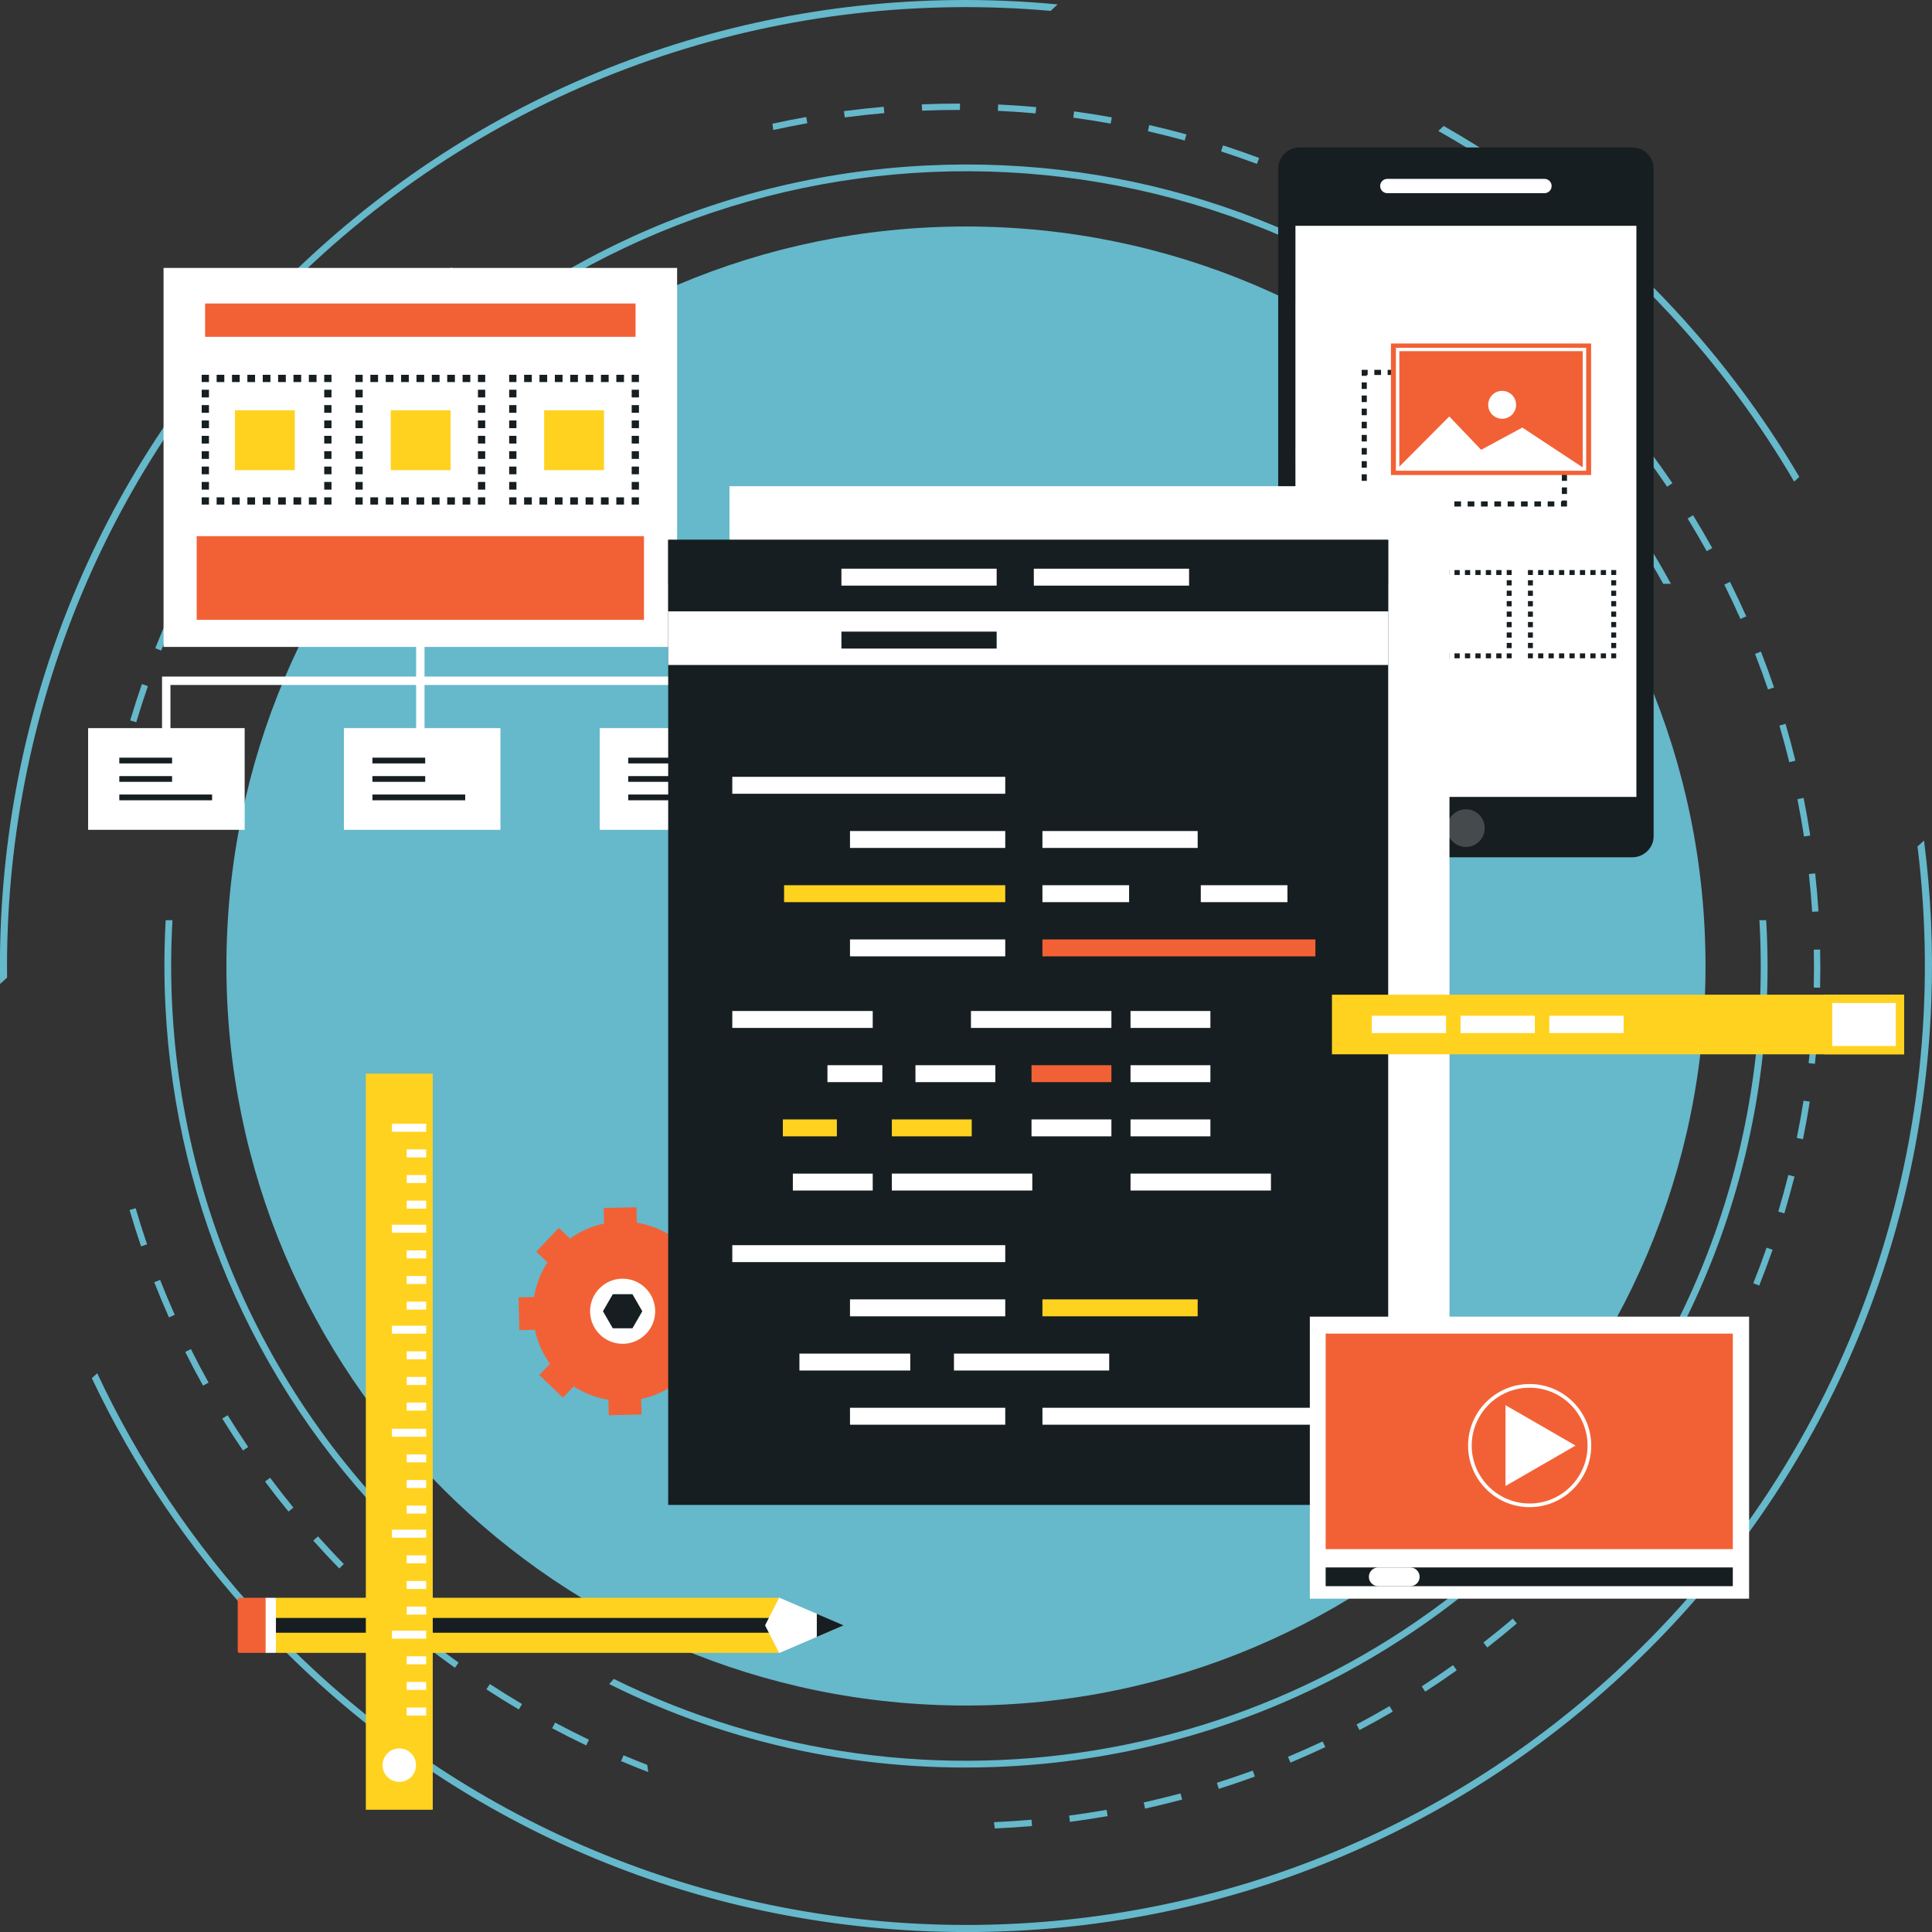
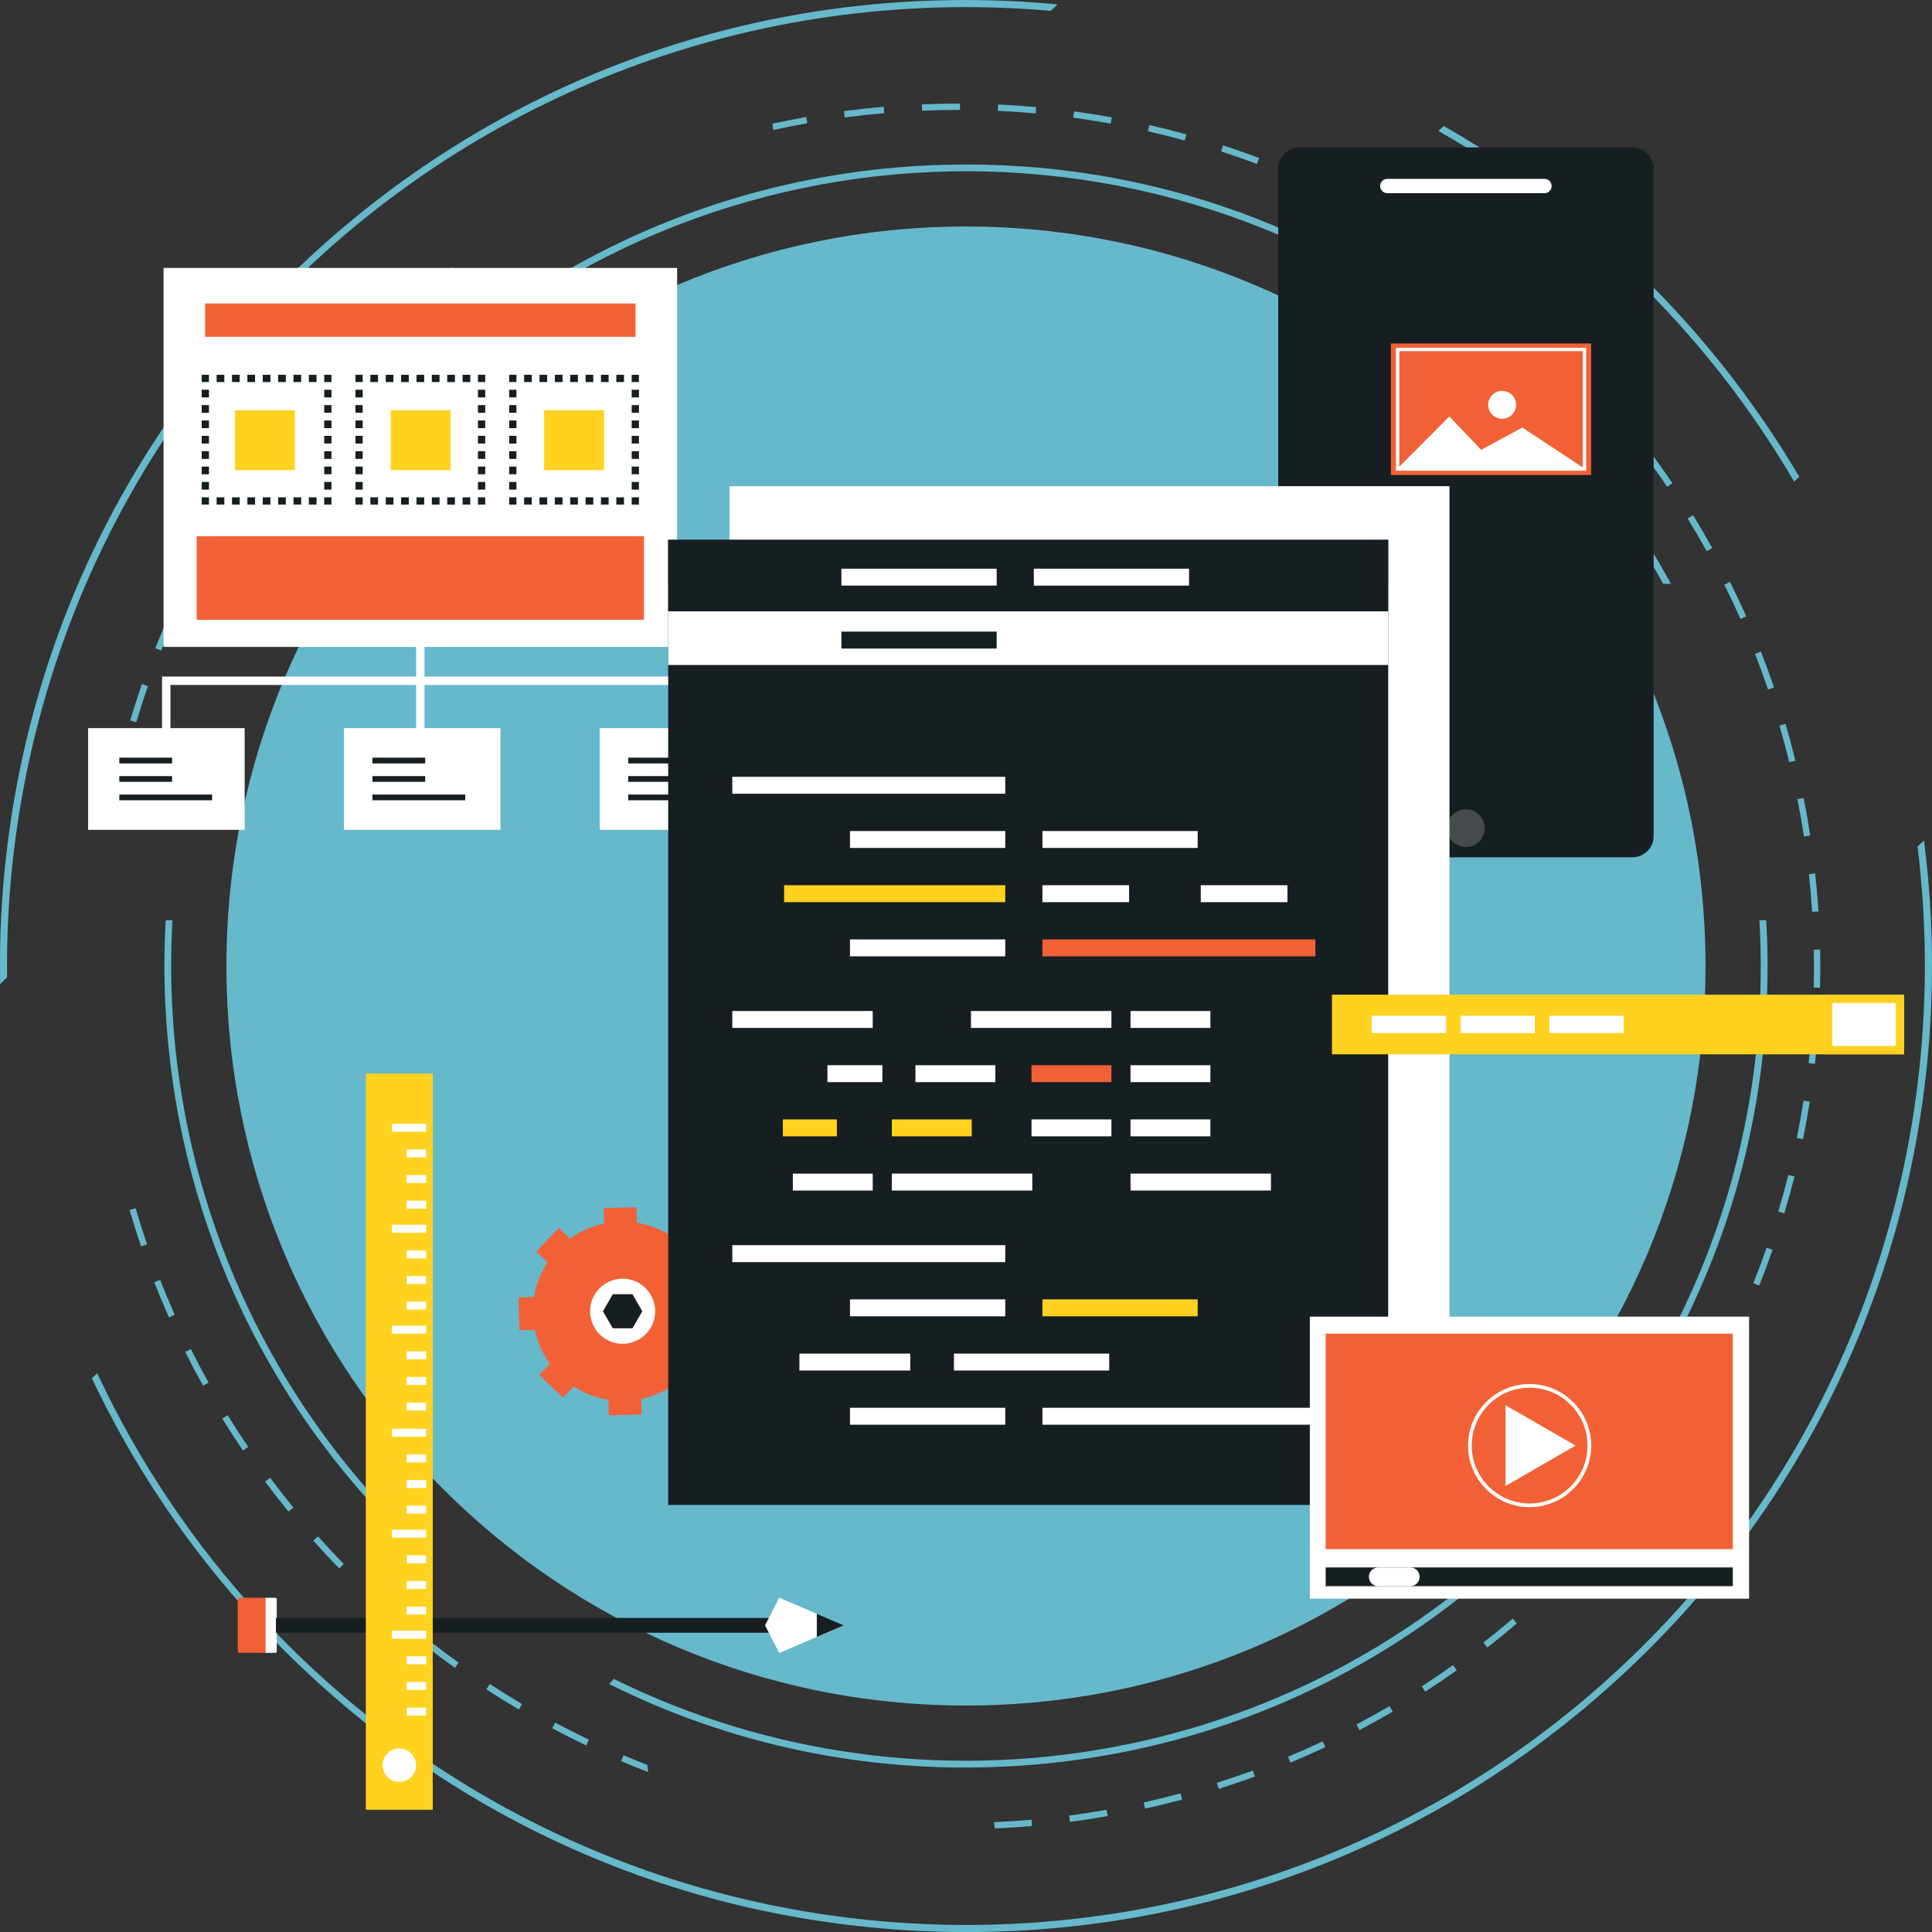
<svg xmlns="http://www.w3.org/2000/svg" xmlns:xlink="http://www.w3.org/1999/xlink" version="1.1" id="Layer_1" x="0px" y="0px" width="150px" height="150px" viewBox="0 0 150 150" enable-background="new 0 0 150 150" xml:space="preserve">
  <rect x="0" y="0" width="150" height="150" fill="#333333" stroke="none" />
  <g>
    <path fill="#66B8CB" d="M132.416,75.001c0,31.711-25.706,57.416-57.418,57.416c-31.711,0-57.419-25.704-57.419-57.416   c0-31.709,25.708-57.416,57.419-57.416C106.71,17.585,132.416,43.292,132.416,75.001" />
    <path fill="#66B8CB" d="M0.55,75.895C0.315,55.574,8.325,35.226,24.376,20.359C40.427,5.49,61.327-0.942,81.574,0.844l0.541-0.502   c-1.409-0.132-2.826-0.231-4.253-0.286C57.843-0.709,38.724,6.367,24.027,19.98C9.33,33.595,0.814,52.117,0.048,72.136   c-0.055,1.426-0.064,2.847-0.041,4.262L0.55,75.895z" />
    <path fill="#66B8CB" d="M139.297,37.394l0.399-0.372c-2.718-4.612-5.949-8.967-9.676-12.988c-5.301-5.72-11.347-10.5-17.932-14.255   l-0.417,0.388c6.53,3.688,12.606,8.427,17.971,14.217C133.398,28.439,136.612,32.807,139.297,37.394" />
    <path fill="#66B8CB" d="M148.875,65.723c2.856,22.997-4.996,47.006-23.259,63.921c-30.132,27.912-77.354,26.106-105.265-4.023   c-5.364-5.788-9.625-12.212-12.803-19.004l-0.419,0.387c3.242,6.854,7.545,13.246,12.845,18.965   c13.614,14.699,32.137,23.214,52.156,23.979c20.02,0.767,39.139-6.309,53.837-19.923c14.697-13.614,23.212-32.137,23.978-52.155   c0.164-4.257-0.032-8.472-0.564-12.614L148.875,65.723z" />
    <path fill="#66B8CB" d="M20.856,45.326c2.276-4.153,5.064-8.106,8.379-11.766C51.62,8.844,89.611,6.483,114.873,27.874l0.331-0.366   c-12.091-10.25-27.377-15.446-43.285-14.659c-16.603,0.822-31.891,8.059-43.049,20.38c-3.377,3.729-6.25,7.789-8.597,12.097H20.856   z" />
    <path fill="#66B8CB" d="M13.39,71.443h-0.527c-0.121,2.196-0.133,4.411-0.022,6.637c0.788,15.905,7.469,30.604,18.864,41.623   l0.332-0.366C18.702,106.427,12.405,88.798,13.39,71.443" />
    <path fill="#66B8CB" d="M129.729,45.326c-0.626-1.153-1.29-2.285-1.99-3.397l-0.36,0.4c0.614,0.984,1.194,1.985,1.75,2.998H129.729   z" />
    <path fill="#66B8CB" d="M137.125,71.443H136.6c0.922,15.951-4.292,32.248-15.84,45c-18.922,20.893-48.995,25.808-73.104,13.909   l-0.361,0.398c9.433,4.708,19.962,6.939,30.781,6.403c16.603-0.82,31.89-8.059,43.05-20.379   c11.156-12.32,16.851-28.25,16.028-44.851C137.145,71.763,137.135,71.603,137.125,71.443" />
    <path fill="#66B8CB" d="M100.19,136.848c0.907-0.38,1.819-0.783,2.708-1.202l-0.209-0.444c-0.883,0.414-1.788,0.817-2.688,1.193   L100.19,136.848z" />
    <path fill="#66B8CB" d="M20.972,114.732l-0.395,0.295c0.588,0.79,1.201,1.573,1.82,2.331l0.382-0.309   C22.163,116.294,21.556,115.516,20.972,114.732" />
    <path fill="#66B8CB" d="M17.676,109.877l-0.42,0.258c0.515,0.834,1.054,1.67,1.606,2.483l0.408-0.276   C18.722,111.533,18.187,110.706,17.676,109.877" />
    <path fill="#66B8CB" d="M10.53,93.803l-0.473,0.139c0.277,0.946,0.579,1.896,0.896,2.826l0.466-0.159   C11.104,95.688,10.804,94.74,10.53,93.803" />
    <path fill="#66B8CB" d="M28.791,123.489l-0.337,0.359c0.716,0.673,1.457,1.338,2.204,1.979l0.321-0.373   C30.237,124.818,29.501,124.157,28.791,123.489" />
    <path fill="#66B8CB" d="M14.822,104.743l-0.441,0.219c0.438,0.88,0.904,1.763,1.383,2.621l0.43-0.239   C15.719,106.491,15.257,105.616,14.822,104.743" />
    <path fill="#66B8CB" d="M12.432,99.37l-0.458,0.18c0.36,0.917,0.744,1.836,1.143,2.731l0.45-0.198   C13.17,101.191,12.789,100.279,12.432,99.37" />
    <path fill="#66B8CB" d="M94.628,138.887c0.937-0.298,1.879-0.618,2.802-0.956l-0.168-0.463c-0.917,0.334-1.854,0.654-2.784,0.948   L94.628,138.887z" />
    <path fill="#66B8CB" d="M83.005,140.962l0.065,0.488c0.976-0.13,1.96-0.281,2.929-0.449l-0.086-0.486   C84.953,140.683,83.974,140.835,83.005,140.962" />
    <path fill="#66B8CB" d="M88.799,139.941l0.104,0.481c0.962-0.215,1.931-0.452,2.879-0.705l-0.126-0.477   C90.713,139.494,89.751,139.729,88.799,139.941" />
    <path fill="#66B8CB" d="M33.251,127.322l-0.304,0.387c0.773,0.607,1.571,1.207,2.37,1.778l0.288-0.401   C34.811,128.52,34.02,127.925,33.251,127.322" />
    <path fill="#66B8CB" d="M38.032,130.749l-0.27,0.412c0.824,0.539,1.671,1.064,2.519,1.564l0.25-0.424   C39.691,131.804,38.851,131.283,38.032,130.749" />
    <path fill="#66B8CB" d="M50.254,137.025c-0.619-0.239-1.236-0.488-1.843-0.744l-0.192,0.451c0.694,0.295,1.401,0.578,2.107,0.851   L50.254,137.025z" />
    <path fill="#66B8CB" d="M43.098,133.743l-0.231,0.436c0.869,0.463,1.759,0.912,2.647,1.336l0.212-0.444   C44.845,134.648,43.961,134.204,43.098,133.743" />
    <path fill="#66B8CB" d="M24.687,119.283l-0.368,0.327c0.656,0.732,1.335,1.463,2.021,2.165l0.353-0.345   C26.011,120.734,25.337,120.009,24.687,119.283" />
    <path fill="#66B8CB" d="M22.943,32.836l-0.38-0.313c-0.626,0.763-1.241,1.547-1.83,2.332l0.396,0.295   C21.712,34.37,22.323,33.592,22.943,32.836" />
    <path fill="#66B8CB" d="M30.843,24.074c-0.746,0.637-1.488,1.301-2.208,1.973l0.336,0.36c0.714-0.667,1.451-1.325,2.191-1.958   L30.843,24.074z" />
    <path fill="#66B8CB" d="M26.518,28.116c-0.687,0.7-1.369,1.427-2.025,2.16l0.366,0.329c0.652-0.727,1.329-1.447,2.011-2.144   L26.518,28.116z" />
    <path fill="#66B8CB" d="M35.084,20.739c-0.657,0.477-1.313,0.964-1.95,1.462l0.303,0.388c0.563-0.44,1.141-0.871,1.72-1.294   L35.084,20.739z" />
    <path fill="#66B8CB" d="M62.681,9.568l-0.086-0.485c-0.874,0.155-1.753,0.332-2.624,0.521l0.064,0.489   C60.912,9.902,61.799,9.725,62.681,9.568" />
    <path fill="#66B8CB" d="M77.174,141.473l0.063,0.488c0.961-0.041,1.932-0.104,2.889-0.188l-0.043-0.491   C79.119,141.367,78.139,141.429,77.174,141.473" />
    <path fill="#66B8CB" d="M19.008,37.264c-0.555,0.812-1.1,1.648-1.619,2.484l0.419,0.259c0.515-0.83,1.056-1.659,1.606-2.465   L19.008,37.264z" />
    <path fill="#66B8CB" d="M15.882,42.301c-0.48,0.857-0.949,1.737-1.394,2.618l0.44,0.221c0.44-0.873,0.906-1.747,1.384-2.597   L15.882,42.301z" />
    <path fill="#66B8CB" d="M9.323,58.798c-0.239,0.956-0.459,1.93-0.656,2.897l0.483,0.098c0.195-0.959,0.415-1.926,0.652-2.875   L9.323,58.798z" />
    <path fill="#66B8CB" d="M13.211,47.595c-0.404,0.898-0.793,1.817-1.157,2.732l0.458,0.182c0.361-0.907,0.748-1.819,1.149-2.71   L13.211,47.595z" />
    <path fill="#66B8CB" d="M11.018,53.108c-0.323,0.932-0.629,1.883-0.911,2.826l0.473,0.141c0.278-0.936,0.583-1.88,0.904-2.804   L11.018,53.108z" />
    <path fill="#66B8CB" d="M138.537,94.206c0.282-0.946,0.548-1.909,0.788-2.862l-0.479-0.12c-0.237,0.946-0.502,1.902-0.781,2.842   L138.537,94.206z" />
    <path fill="#66B8CB" d="M135.127,48.054l0.452-0.198c-0.399-0.898-0.823-1.8-1.263-2.682l-0.44,0.219   C134.312,46.268,134.733,47.164,135.127,48.054" />
    <path fill="#66B8CB" d="M125.932,33.078l0.382-0.311c-0.62-0.762-1.267-1.52-1.919-2.253l-0.368,0.328   C124.674,31.57,125.315,32.322,125.932,33.078" />
    <path fill="#66B8CB" d="M105.551,134.323c0.867-0.456,1.736-0.939,2.584-1.435l-0.25-0.426c-0.84,0.492-1.702,0.972-2.563,1.426   L105.551,134.323z" />
    <path fill="#66B8CB" d="M129.437,37.79l0.408-0.275c-0.551-0.814-1.127-1.625-1.711-2.413l-0.396,0.294   C128.318,36.177,128.89,36.982,129.437,37.79" />
    <path fill="#66B8CB" d="M74.532,8.534l0-0.493c-0.982-0.002-1.979,0.02-2.963,0.06l0.021,0.493   C72.567,8.552,73.556,8.533,74.532,8.534" />
    <path fill="#66B8CB" d="M65.588,9.119l0.144-0.02c0.971-0.127,1.955-0.233,2.924-0.317l-0.042-0.491   c-0.977,0.084-1.968,0.191-2.946,0.319l-0.143,0.018L65.588,9.119z" />
    <path fill="#66B8CB" d="M80.406,8.805l0.044-0.491c-0.979-0.088-1.975-0.157-2.956-0.202l-0.022,0.492   C78.446,8.649,79.434,8.716,80.406,8.805" />
    <path fill="#66B8CB" d="M97.586,12.726l0.174-0.462c-0.926-0.347-1.869-0.676-2.803-0.978l-0.152,0.469   C95.732,12.056,96.667,12.381,97.586,12.726" />
    <path fill="#66B8CB" d="M91.98,10.909l0.132-0.476c-0.947-0.262-1.917-0.506-2.882-0.725l-0.108,0.48   C90.079,10.407,91.04,10.649,91.98,10.909" />
    <path fill="#66B8CB" d="M86.232,9.597l0.089-0.485c-0.969-0.176-1.954-0.333-2.928-0.464l-0.064,0.487   C84.294,9.268,85.272,9.422,86.232,9.597" />
    <path fill="#66B8CB" d="M132.507,42.79l0.432-0.239c-0.477-0.859-0.979-1.717-1.49-2.552l-0.422,0.258   C131.536,41.084,132.033,41.938,132.507,42.79" />
    <path fill="#66B8CB" d="M124.126,119.848c0.656-0.729,1.307-1.485,1.931-2.243l-0.38-0.315c-0.62,0.753-1.266,1.504-1.918,2.229   L124.126,119.848z" />
    <path fill="#66B8CB" d="M127.89,115.273c0.589-0.785,1.172-1.594,1.728-2.406l-0.407-0.279c-0.553,0.807-1.129,1.61-1.714,2.391   L127.89,115.273z" />
    <path fill="#66B8CB" d="M131.237,110.384c0.52-0.834,1.028-1.692,1.511-2.55l-0.429-0.241c-0.479,0.85-0.984,1.704-1.5,2.531   L131.237,110.384z" />
    <path fill="#66B8CB" d="M110.653,131.341c0.823-0.532,1.647-1.089,2.448-1.66l-0.285-0.401c-0.797,0.566-1.614,1.119-2.432,1.647   L110.653,131.341z" />
    <path fill="#66B8CB" d="M134.145,105.218c0.445-0.88,0.874-1.78,1.28-2.676l-0.45-0.203c-0.401,0.892-0.829,1.785-1.27,2.655   L134.145,105.218z" />
    <path fill="#66B8CB" d="M115.473,127.914c0.773-0.602,1.545-1.232,2.295-1.87l-0.319-0.376c-0.743,0.636-1.511,1.26-2.278,1.858   L115.473,127.914z" />
    <path fill="#66B8CB" d="M119.977,124.074c0.72-0.673,1.431-1.368,2.12-2.068l-0.351-0.343c-0.684,0.693-1.391,1.384-2.105,2.05   L119.977,124.074z" />
    <path fill="#66B8CB" d="M140.059,64.945l0.488-0.075c-0.149-0.977-0.322-1.958-0.513-2.917l-0.483,0.094   C139.738,63.001,139.912,63.976,140.059,64.945" />
    <path fill="#66B8CB" d="M136.585,99.813c0.365-0.915,0.714-1.853,1.038-2.78l-0.465-0.163c-0.323,0.923-0.669,1.854-1.032,2.759   L136.585,99.813z" />
    <path fill="#66B8CB" d="M137.27,53.531l0.466-0.159c-0.316-0.931-0.659-1.867-1.017-2.783l-0.459,0.179   C136.615,51.678,136.956,52.606,137.27,53.531" />
    <path fill="#66B8CB" d="M138.916,59.177l0.479-0.118c-0.233-0.954-0.491-1.917-0.766-2.862l-0.474,0.138   C138.429,57.273,138.687,58.229,138.916,59.177" />
    <path fill="#66B8CB" d="M141.188,70.761c-0.063-0.977-0.15-1.969-0.258-2.952l-0.489,0.053c0.105,0.975,0.191,1.961,0.255,2.931   L141.188,70.761z" />
    <path fill="#66B8CB" d="M139.984,88.446c0.197-0.963,0.374-1.942,0.527-2.915l-0.486-0.077c-0.151,0.964-0.329,1.938-0.523,2.896   L139.984,88.446z" />
    <path fill="#66B8CB" d="M140.91,82.595c0.11-0.977,0.199-1.97,0.267-2.951l-0.492-0.033c-0.065,0.974-0.154,1.96-0.264,2.93   L140.91,82.595z" />
    <path fill="#66B8CB" d="M141.311,76.684c0.023-0.983,0.025-1.98,0.004-2.963l-0.492,0.012c0.02,0.974,0.019,1.964-0.004,2.94   L141.311,76.684z" />
    <path fill="#FFFFFF" d="M51.251,101.807c0,1.607-1.304,2.909-2.911,2.909s-2.912-1.302-2.912-2.909s1.304-2.913,2.912-2.913   S51.251,100.199,51.251,101.807" />
    <path fill="#F26135" d="M55.15,100.367c-0.205-0.972-0.609-1.868-1.17-2.642l0.831-0.873l-1.841-1.75l-0.831,0.87   c-0.8-0.522-1.716-0.885-2.696-1.039l-0.029-1.204l-2.541,0.06l0.031,1.205c-0.257,0.055-0.507,0.122-0.75,0.202   c-0.685,0.226-1.322,0.558-1.893,0.97l-0.874-0.829l-1.752,1.838l0.873,0.832c-0.524,0.801-0.883,1.713-1.041,2.694l-1.205,0.03   l0.063,2.54l1.205-0.03c0.204,0.973,0.609,1.871,1.17,2.643l-0.83,0.873l1.839,1.755l0.832-0.873   c0.801,0.521,1.715,0.882,2.695,1.036l0.03,1.207l2.542-0.063l-0.03-1.204c0.256-0.053,0.505-0.122,0.749-0.203   c0.685-0.226,1.323-0.555,1.893-0.97l0.873,0.832l1.751-1.841l-0.871-0.829c0.522-0.804,0.882-1.718,1.039-2.699l1.204-0.027   l-0.062-2.541L55.15,100.367z M50.868,101.742c0.028,1.141-0.703,2.121-1.733,2.462c-0.23,0.076-0.476,0.122-0.732,0.127   c-1.395,0.034-2.554-1.068-2.588-2.465c-0.028-1.138,0.703-2.121,1.733-2.462c0.23-0.076,0.475-0.119,0.731-0.126   C49.674,99.243,50.833,100.347,50.868,101.742" />
    <polygon fill="#171E21" points="47.577,103.129 46.813,101.805 47.577,100.482 49.104,100.482 49.868,101.805 49.104,103.129  " />
    <path fill-rule="evenodd" clip-rule="evenodd" fill="#171E21" d="M128.387,64.931c0,0.896-0.747,1.629-1.662,1.629h-25.825   c-0.913,0-1.661-0.733-1.661-1.629V13.075c0-0.896,0.748-1.629,1.661-1.629h25.825c0.915,0,1.662,0.733,1.662,1.629V64.931z" />
-     <polygon fill-rule="evenodd" clip-rule="evenodd" fill="#FFFFFF" points="125.729,17.53 125.03,17.53 123.696,17.53 122.179,17.53    120.912,17.53 120.825,17.53 119.128,17.53 114.858,17.53 113.379,17.53 111.861,17.53 110.44,17.53 108.31,17.53 106.988,17.53    102.815,17.53 102.663,17.53 101.339,17.53 100.578,17.53 100.577,23.409 100.575,23.407 100.575,24.991 100.577,24.992    100.577,29.36 100.577,34.649 100.575,34.649 100.575,35.957 100.577,35.957 100.576,49.081 100.575,49.081 100.575,50.271    100.576,50.271 100.576,56.336 100.575,56.336 100.575,57.919 100.575,57.919 100.575,61.87 100.669,61.87 102.037,61.87    105.069,61.87 106.795,61.87 106.795,61.87 106.988,61.87 108.106,61.87 108.31,61.87 109.621,61.87 109.813,61.87 110.966,61.87    115.005,61.87 115.068,61.87 116.514,61.87 120.09,61.87 121.563,61.87 121.887,61.87 123.645,61.87 127.049,61.87 127.049,58.248    127.049,55.825 127.049,55.249 127.049,54.517 127.049,53.092 127.049,52.473 127.049,50.859 127.049,35.957 127.049,34.649    127.049,31.195 127.049,29.36 127.049,21.536 127.049,20.08 127.049,17.53  " />
    <g opacity="0.2">
      <g>
        <defs>
          <rect id="SVGID_1_" x="112.349" y="62.833" width="2.925" height="2.925" />
        </defs>
        <clipPath id="SVGID_2_">
          <use xlink:href="#SVGID_1_" overflow="visible" />
        </clipPath>
        <path clip-path="url(#SVGID_2_)" fill-rule="evenodd" clip-rule="evenodd" fill="#FFFFFF" d="M115.273,64.295     c0,0.809-0.653,1.464-1.461,1.464c-0.81,0-1.464-0.655-1.464-1.464c0-0.806,0.654-1.461,1.464-1.461     C114.62,62.833,115.273,63.489,115.273,64.295" />
      </g>
    </g>
    <path fill="#FFFFFF" d="M120.468,14.443c0,0.306-0.247,0.555-0.553,0.555H107.71c-0.307,0-0.555-0.249-0.555-0.555   s0.248-0.555,0.555-0.555h12.205C120.221,13.888,120.468,14.137,120.468,14.443" />
    <rect x="32.308" y="49.979" fill="#FFFFFF" width="0.652" height="7.9" />
    <polygon fill="#FFFFFF" points="13.233,53.181 52.035,53.181 52.035,57.879 52.687,57.879 52.687,52.529 12.581,52.529    12.581,57.775 13.233,57.775  " />
    <rect x="12.698" y="20.802" fill="#FFFFFF" width="39.873" height="29.425" />
    <rect x="15.925" y="23.563" fill="#F26135" width="33.42" height="2.588" />
    <rect x="15.271" y="41.628" fill="#F26135" width="34.727" height="6.493" />
    <rect x="25.173" y="38.612" fill="#171E21" width="0.563" height="0.563" />
    <path fill="#171E21" d="M24.576,39.175H23.98v-0.563h0.596V39.175z M23.383,39.175h-0.597v-0.563h0.597V39.175z M22.19,39.175   h-0.597v-0.563h0.597V39.175z M20.996,39.175H20.4v-0.563h0.596V39.175z M19.803,39.175h-0.597v-0.563h0.597V39.175z M18.61,39.175   h-0.597v-0.563h0.597V39.175z M17.416,39.175H16.82v-0.563h0.596V39.175z" />
    <rect x="15.659" y="38.612" fill="#171E21" width="0.564" height="0.563" />
    <path fill="#171E21" d="M16.224,38.015h-0.564v-0.597h0.564V38.015z M16.224,36.822h-0.564v-0.597h0.564V36.822z M16.224,35.628   h-0.564v-0.597h0.564V35.628z M16.224,34.436h-0.564v-0.598h0.564V34.436z M16.224,33.242h-0.564v-0.597h0.564V33.242z    M16.224,32.049h-0.564v-0.597h0.564V32.049z M16.224,30.855h-0.564v-0.596h0.564V30.855z" />
    <rect x="15.659" y="29.098" fill="#171E21" width="0.564" height="0.564" />
    <path fill="#171E21" d="M24.576,29.663H23.98v-0.564h0.596V29.663z M23.383,29.663h-0.597v-0.564h0.597V29.663z M22.19,29.663   h-0.597v-0.564h0.597V29.663z M20.996,29.663H20.4v-0.564h0.596V29.663z M19.803,29.663h-0.597v-0.564h0.597V29.663z M18.61,29.663   h-0.597v-0.564h0.597V29.663z M17.416,29.663H16.82v-0.564h0.596V29.663z" />
    <rect x="25.173" y="29.098" fill="#171E21" width="0.563" height="0.564" />
    <path fill="#171E21" d="M25.736,38.015h-0.563v-0.597h0.563V38.015z M25.736,36.822h-0.563v-0.597h0.563V36.822z M25.736,35.628   h-0.563v-0.597h0.563V35.628z M25.736,34.435h-0.563v-0.597h0.563V34.435z M25.736,33.242h-0.563v-0.597h0.563V33.242z    M25.736,32.049h-0.563v-0.597h0.563V32.049z M25.736,30.855h-0.563v-0.596h0.563V30.855z" />
    <rect x="37.108" y="38.612" fill="#171E21" width="0.564" height="0.563" />
    <path fill="#171E21" d="M36.513,39.175h-0.597v-0.563h0.597V39.175z M35.319,39.175h-0.597v-0.563h0.597V39.175z M34.126,39.175   h-0.597v-0.563h0.597V39.175z M32.933,39.175h-0.597v-0.563h0.597V39.175z M31.739,39.175h-0.597v-0.563h0.597V39.175z    M30.546,39.175h-0.597v-0.563h0.597V39.175z M29.352,39.175h-0.597v-0.563h0.597V39.175z" />
    <rect x="27.595" y="38.612" fill="#171E21" width="0.563" height="0.563" />
    <path fill="#171E21" d="M28.159,38.015h-0.563v-0.597h0.563V38.015z M28.159,36.822h-0.563v-0.597h0.563V36.822z M28.159,35.628   h-0.563v-0.597h0.563V35.628z M28.159,34.436h-0.563v-0.598h0.563V34.436z M28.159,33.242h-0.563v-0.597h0.563V33.242z    M28.159,32.049h-0.563v-0.597h0.563V32.049z M28.159,30.855h-0.563v-0.596h0.563V30.855z" />
    <rect x="27.595" y="29.098" fill="#171E21" width="0.563" height="0.564" />
    <path fill="#171E21" d="M36.513,29.663h-0.597v-0.564h0.597V29.663z M35.319,29.663h-0.597v-0.564h0.597V29.663z M34.126,29.663   h-0.597v-0.564h0.597V29.663z M32.933,29.663h-0.597v-0.564h0.597V29.663z M31.739,29.663h-0.597v-0.564h0.597V29.663z    M30.546,29.663h-0.597v-0.564h0.597V29.663z M29.352,29.663h-0.597v-0.564h0.597V29.663z" />
    <rect x="37.108" y="29.098" fill="#171E21" width="0.564" height="0.564" />
    <path fill="#171E21" d="M37.672,38.015h-0.564v-0.597h0.564V38.015z M37.672,36.822h-0.564v-0.597h0.564V36.822z M37.672,35.628   h-0.564v-0.597h0.564V35.628z M37.672,34.435h-0.564v-0.597h0.564V34.435z M37.672,33.242h-0.564v-0.597h0.564V33.242z    M37.672,32.049h-0.564v-0.597h0.564V32.049z M37.672,30.855h-0.564v-0.596h0.564V30.855z" />
    <rect x="49.044" y="38.612" fill="#171E21" width="0.564" height="0.563" />
    <path fill="#171E21" d="M48.448,39.175h-0.597v-0.563h0.597V39.175z M47.255,39.175h-0.597v-0.563h0.597V39.175z M46.062,39.175   h-0.596v-0.563h0.596V39.175z M44.869,39.175h-0.597v-0.563h0.597V39.175z M43.675,39.175h-0.596v-0.563h0.596V39.175z    M42.482,39.175h-0.597v-0.563h0.597V39.175z M41.289,39.175h-0.597v-0.563h0.597V39.175z" />
    <rect x="39.532" y="38.612" fill="#171E21" width="0.564" height="0.563" />
    <path fill="#171E21" d="M40.096,38.015h-0.564v-0.597h0.564V38.015z M40.096,36.822h-0.564v-0.597h0.564V36.822z M40.096,35.628   h-0.564v-0.597h0.564V35.628z M40.096,34.436h-0.564v-0.598h0.564V34.436z M40.096,33.242h-0.564v-0.597h0.564V33.242z    M40.096,32.049h-0.564v-0.597h0.564V32.049z M40.096,30.855h-0.564v-0.596h0.564V30.855z" />
    <rect x="39.532" y="29.098" fill="#171E21" width="0.564" height="0.564" />
    <path fill="#171E21" d="M48.448,29.663h-0.596v-0.564h0.596V29.663z M47.255,29.663h-0.597v-0.564h0.597V29.663z M46.062,29.663   h-0.596v-0.564h0.596V29.663z M44.869,29.663h-0.597v-0.564h0.597V29.663z M43.675,29.663h-0.596v-0.564h0.596V29.663z    M42.482,29.663h-0.597v-0.564h0.597V29.663z M41.289,29.663h-0.596v-0.564h0.596V29.663z" />
    <rect x="49.044" y="29.098" fill="#171E21" width="0.564" height="0.564" />
    <path fill="#171E21" d="M49.609,38.015h-0.564v-0.597h0.564V38.015z M49.609,36.822h-0.564v-0.597h0.564V36.822z M49.609,35.628   h-0.564v-0.597h0.564V35.628z M49.609,34.435h-0.564v-0.597h0.564V34.435z M49.609,33.242h-0.564v-0.597h0.564V33.242z    M49.609,32.049h-0.564v-0.597h0.564V32.049z M49.609,30.855h-0.564v-0.596h0.564V30.855z" />
    <rect x="18.244" y="31.855" fill="#FFD21F" width="4.646" height="4.646" />
    <rect x="30.338" y="31.855" fill="#FFD21F" width="4.646" height="4.646" />
    <rect x="42.249" y="31.855" fill="#FFD21F" width="4.646" height="4.646" />
    <rect x="6.842" y="56.531" fill="#FFFFFF" width="12.153" height="7.896" />
    <rect x="26.7" y="56.531" fill="#FFFFFF" width="12.154" height="7.896" />
    <rect x="46.561" y="56.531" fill="#FFFFFF" width="12.153" height="7.896" />
    <rect x="9.263" y="61.687" fill="#171E21" width="7.204" height="0.447" />
    <rect x="9.263" y="60.256" fill="#171E21" width="4.097" height="0.445" />
    <rect x="9.263" y="58.825" fill="#171E21" width="4.097" height="0.447" />
    <rect x="28.915" y="61.687" fill="#171E21" width="7.203" height="0.447" />
    <rect x="28.915" y="60.256" fill="#171E21" width="4.097" height="0.445" />
    <rect x="28.915" y="58.825" fill="#171E21" width="4.097" height="0.447" />
    <rect x="48.774" y="61.687" fill="#171E21" width="7.204" height="0.447" />
    <rect x="48.774" y="60.256" fill="#171E21" width="4.097" height="0.445" />
    <rect x="48.774" y="58.825" fill="#171E21" width="4.097" height="0.447" />
    <polygon fill="#171E21" points="121.661,39.326 121.195,39.326 121.195,38.927 121.263,38.927 121.263,38.86 121.661,38.86  " />
    <path fill="#171E21" d="M120.678,39.327h-0.517v-0.399h0.517V39.327z M119.644,39.327h-0.517v-0.399h0.517V39.327z M118.607,39.327   h-0.517v-0.399h0.517V39.327z M117.572,39.327h-0.518v-0.399h0.518V39.327z M116.539,39.327h-0.519v-0.399h0.519V39.327z    M115.504,39.327h-0.519v-0.399h0.519V39.327z M114.469,39.327h-0.52v-0.399h0.52V39.327z M113.433,39.327h-0.517v-0.399h0.517   V39.327z M112.397,39.327h-0.519v-0.399h0.519V39.327z M111.362,39.327h-0.517v-0.399h0.517V39.327z M110.326,39.327h-0.518v-0.399   h0.518V39.327z M109.292,39.327h-0.518v-0.399h0.518V39.327z M108.256,39.327h-0.518v-0.399h0.518V39.327z M107.223,39.327h-0.52   v-0.399h0.52V39.327z" />
    <polygon fill="#171E21" points="106.186,39.326 105.721,39.326 105.721,38.86 106.12,38.86 106.12,38.927 106.186,38.927  " />
    <path fill="#171E21" d="M106.119,38.352h-0.398v-0.509h0.398V38.352z M106.119,37.333h-0.398v-0.51h0.398V37.333z M106.119,36.313   h-0.398v-0.509h0.398V36.313z M106.119,35.293h-0.398v-0.509h0.398V35.293z M106.119,34.275h-0.398v-0.509h0.398V34.275z    M106.119,33.255h-0.398v-0.51h0.398V33.255z M106.119,32.236h-0.398v-0.51h0.398V32.236z M106.119,31.217h-0.398v-0.51h0.398   V31.217z M106.119,30.198h-0.398v-0.509h0.398V30.198z" />
    <polygon fill="#171E21" points="106.119,29.179 105.721,29.179 105.721,28.714 106.186,28.714 106.186,29.113 106.119,29.113  " />
    <path fill="#171E21" d="M120.678,29.113h-0.517v-0.399h0.517V29.113z M119.644,29.113h-0.517v-0.399h0.517V29.113z M118.608,29.113   h-0.518v-0.399h0.518V29.113z M117.572,29.113h-0.518v-0.399h0.518V29.113z M116.539,29.113h-0.519v-0.399h0.519V29.113z    M115.504,29.113h-0.519v-0.399h0.519V29.113z M114.469,29.113h-0.52v-0.399h0.52V29.113z M113.433,29.113h-0.517v-0.399h0.517   V29.113z M112.397,29.113h-0.519v-0.399h0.519V29.113z M111.362,29.113h-0.517v-0.399h0.517V29.113z M110.326,29.113h-0.518v-0.399   h0.518V29.113z M109.292,29.113h-0.518v-0.399h0.518V29.113z M108.256,29.113h-0.518v-0.399h0.518V29.113z M107.223,29.113h-0.52   v-0.399h0.52V29.113z" />
    <polygon fill="#B1B1B1" points="121.661,29.179 121.263,29.179 121.263,29.113 121.195,29.113 121.195,28.714 121.661,28.714  " />
    <path fill="#171E21" d="M121.661,38.352h-0.398v-0.509h0.398V38.352z M121.661,37.333h-0.398v-0.51h0.398V37.333z M121.661,36.313   h-0.398v-0.509h0.398V36.313z M121.661,35.293h-0.398v-0.509h0.398V35.293z M121.661,34.275h-0.398v-0.509h0.398V34.275z    M121.661,33.255h-0.398v-0.51h0.398V33.255z M121.661,32.236h-0.398v-0.51h0.398V32.236z M121.661,31.217h-0.398v-0.51h0.398   V31.217z M121.661,30.198h-0.398v-0.509h0.398V30.198z" />
    <rect x="107.992" y="26.668" fill="#F26135" width="15.541" height="10.213" />
    <polygon fill="#FFFFFF" points="123.073,36.415 118.194,33.196 114.996,34.923 112.521,32.333 108.46,36.415  " />
    <path fill="#FFFFFF" d="M117.709,31.429c0,0.598-0.484,1.083-1.083,1.083c-0.597,0-1.082-0.485-1.082-1.083   s0.485-1.082,1.082-1.082C117.225,30.348,117.709,30.832,117.709,31.429" />
    <path fill="#FFFFFF" d="M123.149,36.546h-14.772v-9.541h14.772V36.546z M108.644,36.287h14.238v-9.024h-14.238V36.287z" />
    <rect x="108.866" y="50.727" fill="#171E21" width="0.385" height="0.382" />
    <path fill="#171E21" d="M108.464,51.109h-0.407v-0.382h0.407V51.109z M107.651,51.109h-0.404v-0.382h0.404V51.109z M106.84,51.109   h-0.405v-0.382h0.405V51.109z M106.029,51.109h-0.405v-0.382h0.405V51.109z M105.219,51.109h-0.406v-0.382h0.406V51.109z    M104.407,51.109h-0.405v-0.382h0.405V51.109z M103.596,51.109h-0.406v-0.382h0.406V51.109z" />
    <rect x="102.401" y="50.727" fill="#171E21" width="0.383" height="0.382" />
    <path fill="#171E21" d="M102.784,50.32h-0.383v-0.406h0.383V50.32z M102.784,49.509h-0.383v-0.406h0.383V49.509z M102.784,48.697   h-0.383v-0.405h0.383V48.697z M102.784,47.887h-0.383v-0.405h0.383V47.887z M102.784,47.076h-0.383v-0.407h0.383V47.076z    M102.784,46.264h-0.383v-0.405h0.383V46.264z M102.784,45.454h-0.383v-0.406h0.383V45.454z" />
    <rect x="102.401" y="44.259" fill="#171E21" width="0.383" height="0.383" />
    <path fill="#171E21" d="M108.464,44.643h-0.407v-0.383h0.407V44.643z M107.651,44.643h-0.404v-0.383h0.404V44.643z M106.84,44.643   h-0.405v-0.383h0.405V44.643z M106.029,44.643h-0.405v-0.383h0.405V44.643z M105.219,44.643h-0.406v-0.383h0.406V44.643z    M104.407,44.643h-0.405v-0.383h0.405V44.643z M103.596,44.643h-0.406v-0.383h0.406V44.643z" />
    <rect x="108.866" y="44.259" fill="#171E21" width="0.385" height="0.383" />
    <path fill="#171E21" d="M109.251,50.32h-0.385v-0.406h0.385V50.32z M109.251,49.509h-0.385v-0.406h0.385V49.509z M109.251,48.697   h-0.385v-0.405h0.385V48.697z M109.251,47.887h-0.385V47.48h0.385V47.887z M109.251,47.076h-0.385v-0.407h0.385V47.076z    M109.251,46.264h-0.385v-0.405h0.385V46.264z M109.251,45.454h-0.385v-0.406h0.385V45.454z" />
    <rect x="116.982" y="50.727" fill="#171E21" width="0.383" height="0.382" />
    <path fill="#171E21" d="M116.576,51.109h-0.406v-0.382h0.406V51.109z M115.765,51.109h-0.405v-0.382h0.405V51.109z M114.954,51.109   h-0.405v-0.382h0.405V51.109z M114.143,51.109h-0.405v-0.382h0.405V51.109z M113.332,51.109h-0.405v-0.382h0.405V51.109z    M112.521,51.109h-0.405v-0.382h0.405V51.109z M111.709,51.109h-0.405v-0.382h0.405V51.109z" />
    <rect x="110.516" y="50.727" fill="#171E21" width="0.382" height="0.382" />
    <path fill="#171E21" d="M110.897,50.32h-0.382v-0.406h0.382V50.32z M110.897,49.509h-0.382v-0.406h0.382V49.509z M110.897,48.697   h-0.382v-0.405h0.382V48.697z M110.897,47.887h-0.382v-0.405h0.382V47.887z M110.897,47.076h-0.382v-0.407h0.382V47.076z    M110.897,46.264h-0.382v-0.405h0.382V46.264z M110.897,45.454h-0.382v-0.406h0.382V45.454z" />
    <rect x="110.516" y="44.259" fill="#171E21" width="0.382" height="0.383" />
    <path fill="#171E21" d="M116.576,44.643h-0.406v-0.383h0.406V44.643z M115.765,44.643h-0.405v-0.383h0.405V44.643z M114.954,44.643   h-0.405v-0.383h0.405V44.643z M114.143,44.643h-0.405v-0.383h0.405V44.643z M113.332,44.643h-0.405v-0.383h0.405V44.643z    M112.521,44.643h-0.405v-0.383h0.405V44.643z M111.709,44.643h-0.405v-0.383h0.405V44.643z" />
    <rect x="116.982" y="44.259" fill="#171E21" width="0.383" height="0.383" />
    <path fill="#171E21" d="M117.365,50.32h-0.383v-0.406h0.383V50.32z M117.365,49.509h-0.383v-0.406h0.383V49.509z M117.365,48.697   h-0.383v-0.405h0.383V48.697z M117.365,47.887h-0.383V47.48h0.383V47.887z M117.365,47.076h-0.383v-0.407h0.383V47.076z    M117.365,46.264h-0.383v-0.405h0.383V46.264z M117.365,45.454h-0.383v-0.406h0.383V45.454z" />
    <rect x="125.096" y="50.727" fill="#171E21" width="0.385" height="0.382" />
    <path fill="#171E21" d="M124.69,51.109h-0.405v-0.382h0.405V51.109z M123.88,51.109h-0.405v-0.382h0.405V51.109z M123.068,51.109   h-0.405v-0.382h0.405V51.109z M122.258,51.109h-0.406v-0.382h0.406V51.109z M121.446,51.109h-0.405v-0.382h0.405V51.109z    M120.635,51.109h-0.406v-0.382h0.406V51.109z M119.823,51.109h-0.404v-0.382h0.404V51.109z" />
    <rect x="118.63" y="50.727" fill="#171E21" width="0.383" height="0.382" />
    <path fill="#171E21" d="M119.013,50.32h-0.383v-0.406h0.383V50.32z M119.013,49.509h-0.383v-0.406h0.383V49.509z M119.013,48.697   h-0.383v-0.405h0.383V48.697z M119.013,47.887h-0.383v-0.405h0.383V47.887z M119.013,47.076h-0.383v-0.407h0.383V47.076z    M119.013,46.264h-0.383v-0.405h0.383V46.264z M119.013,45.454h-0.383v-0.406h0.383V45.454z" />
    <rect x="118.63" y="44.259" fill="#171E21" width="0.383" height="0.383" />
    <path fill="#171E21" d="M124.69,44.643h-0.405v-0.383h0.405V44.643z M123.88,44.643h-0.405v-0.383h0.405V44.643z M123.068,44.643   h-0.405v-0.383h0.405V44.643z M122.258,44.643h-0.406v-0.383h0.406V44.643z M121.446,44.643h-0.405v-0.383h0.405V44.643z    M120.635,44.643h-0.406v-0.383h0.406V44.643z M119.823,44.643h-0.405v-0.383h0.405V44.643z" />
    <rect x="125.096" y="44.259" fill="#171E21" width="0.385" height="0.383" />
    <path fill="#171E21" d="M125.48,50.32h-0.385v-0.406h0.385V50.32z M125.48,49.509h-0.385v-0.406h0.385V49.509z M125.48,48.697   h-0.385v-0.405h0.385V48.697z M125.48,47.887h-0.385V47.48h0.385V47.887z M125.48,47.076h-0.385v-0.407h0.385V47.076z    M125.48,46.264h-0.385v-0.405h0.385V46.264z M125.48,45.454h-0.385v-0.406h0.385V45.454z" />
    <path fill="#F26135" d="M20.752,128.19c0,0.076-0.059,0.138-0.13,0.138h-2.033c-0.073,0-0.131-0.062-0.131-0.138v-3.999   c0-0.078,0.058-0.141,0.131-0.141h2.033c0.071,0,0.13,0.063,0.13,0.141V128.19z" />
    <path fill="#FFFFFF" d="M21.358,124.051h-0.734v4.277h0.734c0.072,0,0.129-0.062,0.129-0.138v-3.999   C21.488,124.113,21.43,124.051,21.358,124.051" />
-     <polygon fill="#FFD21F" points="53.454,124.051 51.833,124.051 30.506,124.051 26.986,124.051 21.423,124.051 21.423,128.328    26.986,128.328 30.506,128.328 51.833,128.328 53.454,128.328 60.516,128.328 60.516,124.051  " />
    <polygon fill="#171E21" points="53.454,125.617 51.833,125.617 30.506,125.617 26.986,125.617 21.423,125.617 21.423,126.765    26.986,126.765 30.506,126.765 51.833,126.765 53.454,126.765 60.516,126.765 60.516,125.617  " />
    <polygon fill="#FFFFFF" points="60.497,128.342 59.4,126.191 60.497,124.04 65.506,126.191  " />
    <polygon fill="#171E21" points="63.417,125.295 63.417,127.089 65.506,126.191  " />
    <rect x="28.403" y="83.355" fill="#FFD21F" width="5.196" height="57.154" />
    <path fill="#FFFFFF" d="M31.001,135.747c0.717,0,1.299,0.583,1.299,1.299c0,0.719-0.582,1.299-1.299,1.299   c-0.717,0-1.299-0.58-1.299-1.299C29.702,136.33,30.284,135.747,31.001,135.747" />
    <rect x="30.43" y="110.928" fill="#FFFFFF" width="2.658" height="0.622" />
    <rect x="31.576" y="112.918" fill="#FFFFFF" width="1.512" height="0.619" />
    <rect x="31.576" y="114.907" fill="#FFFFFF" width="1.512" height="0.62" />
    <rect x="31.576" y="116.896" fill="#FFFFFF" width="1.512" height="0.621" />
    <rect x="30.43" y="118.766" fill="#FFFFFF" width="2.658" height="0.622" />
    <rect x="31.576" y="120.755" fill="#FFFFFF" width="1.512" height="0.622" />
    <rect x="31.576" y="122.745" fill="#FFFFFF" width="1.512" height="0.622" />
    <rect x="31.576" y="124.735" fill="#FFFFFF" width="1.512" height="0.622" />
    <rect x="30.43" y="126.605" fill="#FFFFFF" width="2.658" height="0.622" />
    <rect x="31.576" y="128.596" fill="#FFFFFF" width="1.512" height="0.622" />
    <rect x="31.576" y="130.586" fill="#FFFFFF" width="1.512" height="0.619" />
    <rect x="31.576" y="132.573" fill="#FFFFFF" width="1.512" height="0.622" />
    <rect x="30.43" y="87.25" fill="#FFFFFF" width="2.658" height="0.621" />
    <rect x="31.576" y="89.238" fill="#FFFFFF" width="1.512" height="0.622" />
    <rect x="31.576" y="91.229" fill="#FFFFFF" width="1.512" height="0.621" />
    <rect x="31.576" y="93.218" fill="#FFFFFF" width="1.512" height="0.622" />
    <rect x="30.43" y="95.088" fill="#FFFFFF" width="2.658" height="0.622" />
    <rect x="31.576" y="97.078" fill="#FFFFFF" width="1.512" height="0.622" />
    <rect x="31.576" y="99.068" fill="#FFFFFF" width="1.512" height="0.622" />
    <rect x="31.576" y="101.059" fill="#FFFFFF" width="1.512" height="0.621" />
    <rect x="30.43" y="102.929" fill="#FFFFFF" width="2.658" height="0.619" />
    <rect x="31.576" y="104.918" fill="#FFFFFF" width="1.512" height="0.62" />
    <rect x="31.576" y="106.906" fill="#FFFFFF" width="1.512" height="0.622" />
    <rect x="31.576" y="108.896" fill="#FFFFFF" width="1.512" height="0.621" />
    <rect x="56.637" y="37.748" fill="#FFFFFF" width="55.9" height="74.93" />
    <rect x="51.878" y="41.914" fill="#171E21" width="55.902" height="74.928" />
    <rect x="51.878" y="45.277" fill="#FFFFFF" width="55.902" height="6.352" />
    <rect x="51.878" y="41.912" fill="#171E21" width="55.902" height="5.554" />
    <rect x="56.855" y="60.312" fill="#FFFFFF" width="21.192" height="1.315" />
    <rect x="65.994" y="64.521" fill="#FFFFFF" width="12.053" height="1.313" />
    <rect x="60.876" y="68.728" fill="#FFD21F" width="17.17" height="1.315" />
    <rect x="65.994" y="72.936" fill="#FFFFFF" width="12.053" height="1.314" />
    <rect x="80.935" y="72.937" fill="#F26135" width="21.191" height="1.315" />
    <rect x="80.934" y="68.728" fill="#FFFFFF" width="6.729" height="1.315" />
    <rect x="93.228" y="68.728" fill="#FFFFFF" width="6.728" height="1.315" />
    <rect x="80.934" y="64.521" fill="#FFFFFF" width="12.053" height="1.313" />
    <rect x="65.327" y="44.153" fill="#FFFFFF" width="12.053" height="1.314" />
    <rect x="80.266" y="44.154" fill="#FFFFFF" width="12.053" height="1.314" />
    <rect x="65.327" y="49.039" fill="#171E21" width="12.053" height="1.315" />
    <rect x="56.855" y="78.494" fill="#FFFFFF" width="10.903" height="1.314" />
    <rect x="64.243" y="82.702" fill="#FFFFFF" width="4.264" height="1.314" />
    <rect x="60.781" y="86.911" fill="#FFD21F" width="4.193" height="1.314" />
    <rect x="61.557" y="91.12" fill="#FFFFFF" width="6.201" height="1.313" />
    <rect x="69.243" y="91.117" fill="#FFFFFF" width="10.904" height="1.315" />
    <rect x="69.243" y="86.911" fill="#FFD21F" width="6.202" height="1.314" />
    <rect x="71.075" y="82.703" fill="#FFFFFF" width="6.202" height="1.314" />
    <rect x="87.774" y="91.117" fill="#FFFFFF" width="10.902" height="1.315" />
    <rect x="87.773" y="86.911" fill="#FFFFFF" width="6.202" height="1.314" />
    <rect x="87.773" y="82.703" fill="#FFFFFF" width="6.202" height="1.314" />
    <rect x="87.773" y="78.494" fill="#FFFFFF" width="6.202" height="1.314" />
    <rect x="75.385" y="78.494" fill="#FFFFFF" width="10.904" height="1.314" />
    <rect x="80.087" y="82.702" fill="#F26135" width="6.202" height="1.314" />
    <rect x="80.087" y="86.911" fill="#FFFFFF" width="6.202" height="1.314" />
    <rect x="56.855" y="96.675" fill="#FFFFFF" width="21.192" height="1.315" />
    <rect x="65.994" y="100.883" fill="#FFFFFF" width="12.053" height="1.315" />
    <rect x="62.067" y="105.094" fill="#FFFFFF" width="8.605" height="1.313" />
    <rect x="65.994" y="109.299" fill="#FFFFFF" width="12.053" height="1.315" />
    <rect x="80.935" y="109.299" fill="#FFFFFF" width="21.191" height="1.315" />
    <rect x="74.065" y="105.094" fill="#FFFFFF" width="12.052" height="1.313" />
    <rect x="80.934" y="100.883" fill="#FFD21F" width="12.053" height="1.315" />
    <polygon fill-rule="evenodd" clip-rule="evenodd" fill="#FFD21F" points="103.735,77.551 103.735,77.593 103.739,77.593    103.739,78.045 103.738,78.595 103.735,78.595 103.735,78.73 103.738,78.73 103.737,80.092 103.735,80.092 103.735,80.215    103.737,80.215 103.737,80.843 103.735,80.843 103.735,81.008 103.737,81.008 103.735,81.464 103.735,81.534 147.512,81.534    147.512,77.551  " />
    <path fill="#FFD21F" d="M147.835,81.856h-44.423v-4.628h44.423V81.856z M104.06,81.213h43.13v-3.34h-43.128L104.06,81.213z" />
    <rect x="141.932" y="77.551" fill-rule="evenodd" clip-rule="evenodd" fill="#FFFFFF" width="5.58" height="3.983" />
    <path fill="#FFD21F" d="M147.835,81.856h-6.225v-4.628h6.225V81.856z M142.255,81.213h4.935v-3.341h-4.935V81.213z" />
    <rect x="120.289" y="78.862" fill-rule="evenodd" clip-rule="evenodd" fill="#FFFFFF" width="5.769" height="1.346" />
    <rect x="113.397" y="78.862" fill-rule="evenodd" clip-rule="evenodd" fill="#FFFFFF" width="5.767" height="1.346" />
    <rect x="106.503" y="78.862" fill-rule="evenodd" clip-rule="evenodd" fill="#FFFFFF" width="5.769" height="1.346" />
    <rect x="101.695" y="102.224" fill="#FFFFFF" width="34.104" height="21.896" />
    <rect x="102.924" y="103.541" fill="#F26135" width="31.611" height="16.733" />
    <rect x="102.924" y="121.695" fill="#171E21" width="31.611" height="1.455" />
    <path fill="#FFFFFF" d="M118.76,117.015c-2.636,0-4.779-2.144-4.779-4.779c0-2.637,2.144-4.781,4.779-4.781   c2.638,0,4.782,2.145,4.782,4.781C123.542,114.871,121.397,117.015,118.76,117.015 M118.76,107.74   c-2.479,0-4.497,2.015-4.497,4.495c0,2.479,2.018,4.496,4.497,4.496c2.48,0,4.498-2.018,4.498-4.496   C123.258,109.755,121.24,107.74,118.76,107.74" />
    <polygon fill="#FFFFFF" points="122.06,112.235 119.539,113.689 117.018,115.145 117.018,112.235 117.018,109.327 119.539,110.78     " />
    <polygon fill="none" stroke="#FFFFFF" stroke-width="0.265" stroke-miterlimit="10" points="122.06,112.235 119.539,113.689    117.018,115.145 117.018,112.235 117.018,109.327 119.539,110.78  " />
    <path fill="#FFFFFF" d="M110.22,122.423c0,0.403-0.327,0.728-0.729,0.728h-2.483c-0.401,0-0.729-0.324-0.729-0.728   c0-0.4,0.327-0.728,0.729-0.728h2.483C109.893,121.695,110.22,122.022,110.22,122.423" />
  </g>
</svg>